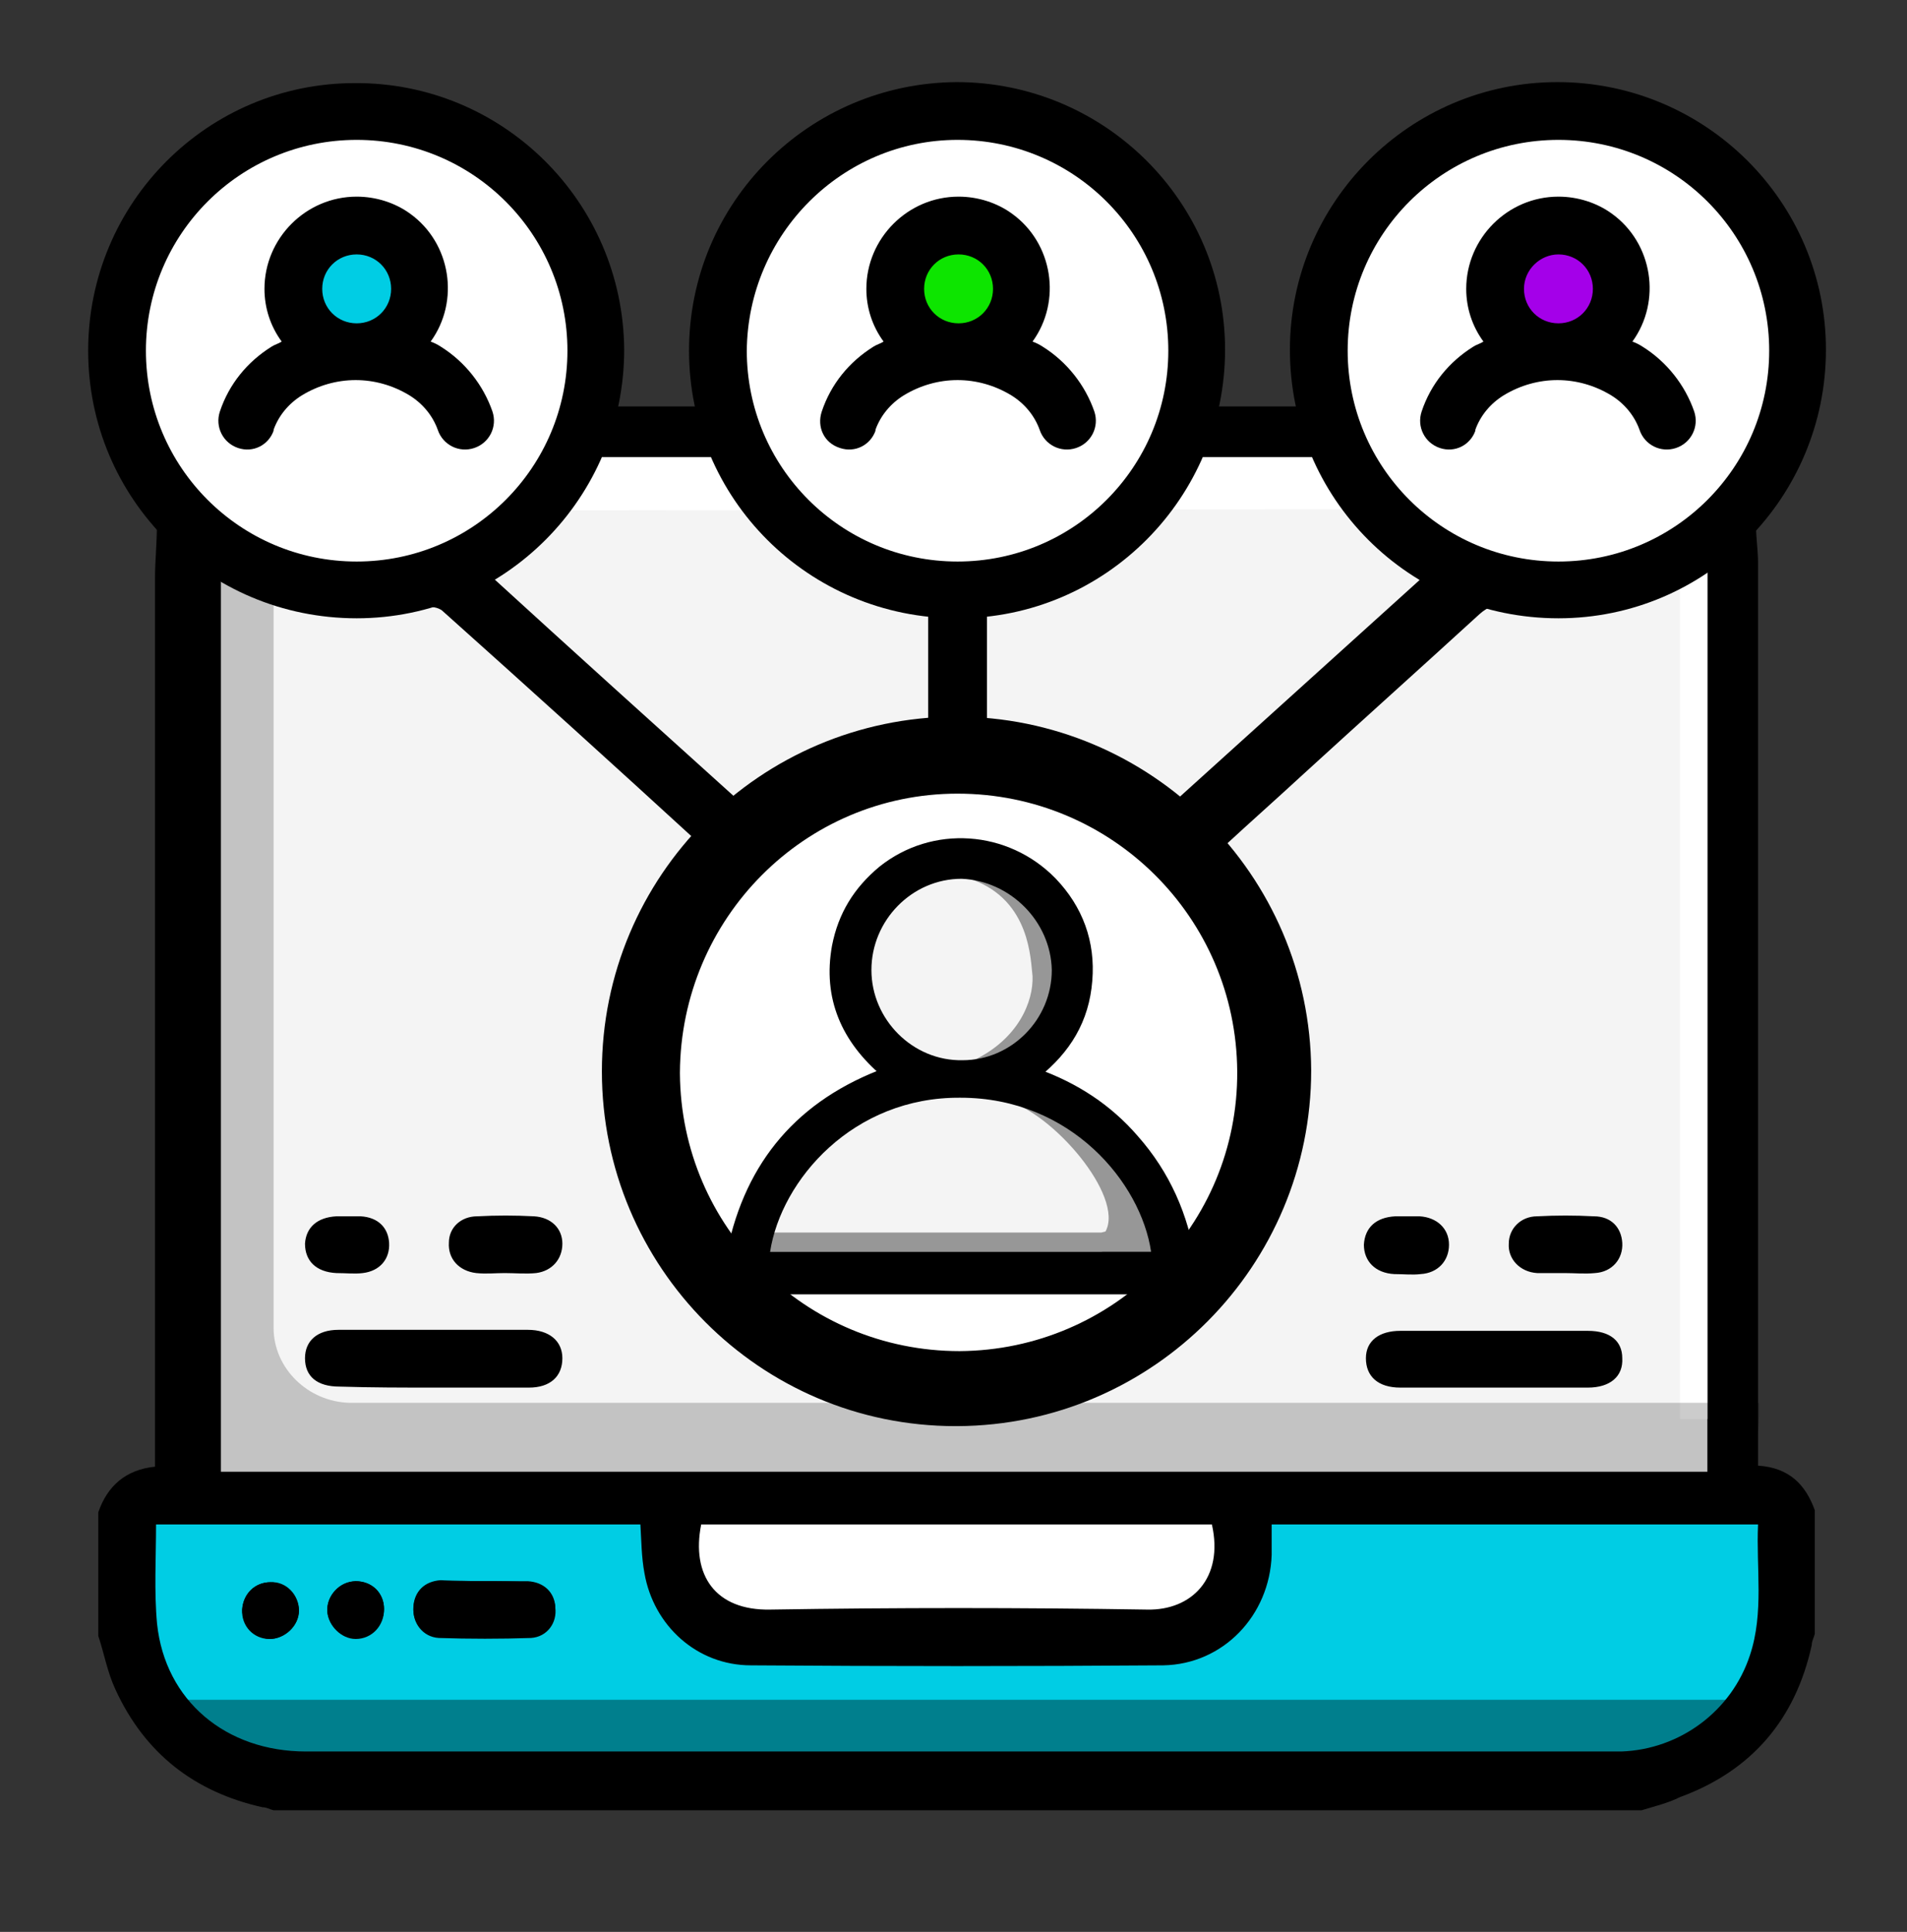
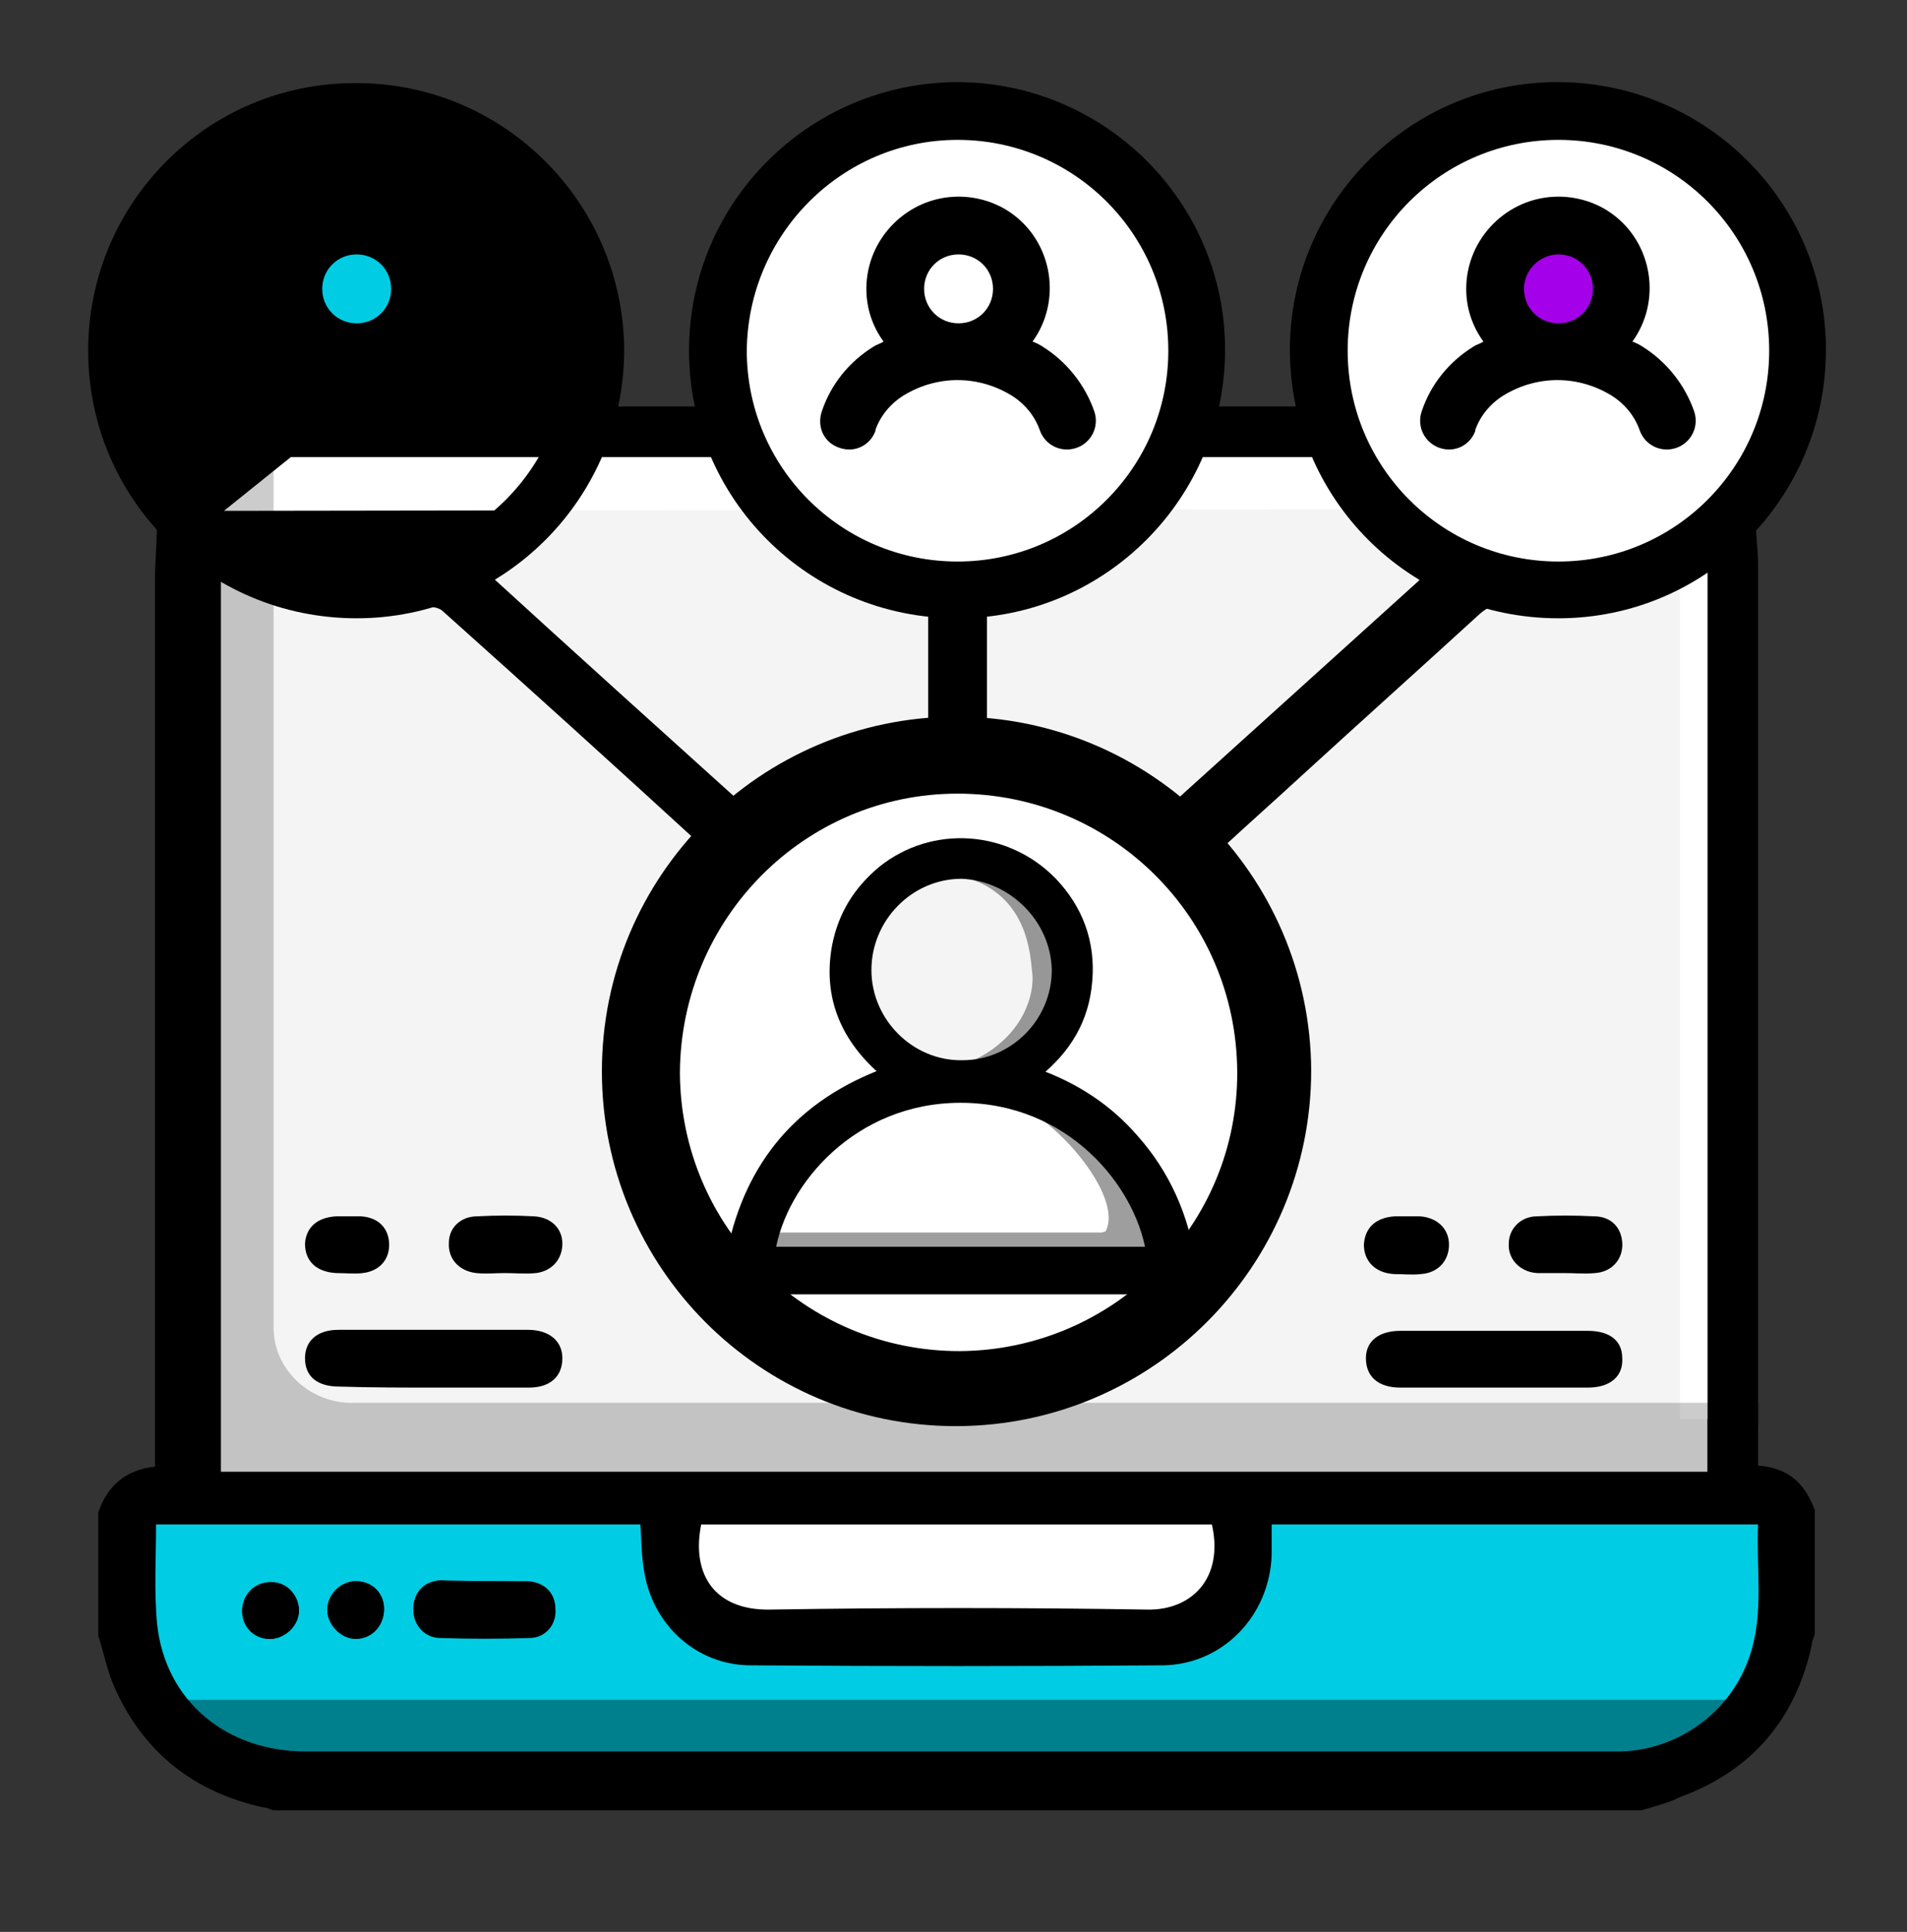
<svg xmlns="http://www.w3.org/2000/svg" version="1.1" id="Layer_1" x="0px" y="0px" viewBox="0 0 188.2 190.6" style="enable-background:new 0 0 188.2 190.6;" xml:space="preserve">
  <rect x="0" y="0" width="188.2" height="190.6" fill="#333333" stroke="none" />
  <style type="text/css">
	.st0{fill:#F4F4F4;}
	.st1{fill:#00CDE4;}
	.st2{fill:#FFFFFF;}
	.st3{opacity:0.38;enable-background:new    ;}
	.st4{fill:#0DE500;}
	.st5{fill:#A400E9;}
	.st6{stroke:#000000;stroke-miterlimit:10;}
	.st7{opacity:0.2;}
</style>
  <path d="M162,178.6c-45,0-90,0-135,0c-0.4-0.1-0.7-0.3-1.1-0.3c-6.7-1.5-11.6-5.3-14.5-11.6c-0.8-1.7-1.1-3.5-1.7-5.3  c0-4.1,0-8.2,0-12.2c0.9-2.6,2.7-4.2,5.6-4.5c0-0.7,0-1.4,0-2.1c0-28.6,0-57.1,0-85.7c0-1.7,0.2-3.4,0.2-5.1c0-0.6-0.2-1.3-0.6-1.8  c-2.3-3.1-3.9-6.5-4.7-10.3C10,39,9.8,38.2,9.6,37.5c0-2,0-4,0-6c0.1-0.4,0.2-0.7,0.3-1.1C12.1,19.9,18.4,13,28.7,9.9  c1-0.3,2.1-0.5,3.2-0.8c2.1,0,4.2,0,6.3,0c0.3,0.1,0.5,0.2,0.8,0.3c13.6,2.3,22.5,13.7,21.4,27.5C60.3,38,60.2,39,60,40.1  c3.3,0,6.4,0,9.6,0c0-0.4,0-0.7-0.1-0.9c-2.1-11,3.2-22.1,13.1-27.2c2.6-1.3,5.4-2,8.2-2.9c2.4,0,4.9,0,7.3,0  c0.3,0.1,0.6,0.3,0.9,0.3c10.5,2.3,17.2,8.6,20.1,19c1.1,3.8,1,7.7,0.1,11.7c3.3,0,6.4,0,9.7,0c0-0.4-0.1-0.8-0.1-1.1  c-2.3-12.7,5.2-25,17.5-28.8c1.5-0.4,3-0.7,4.4-1.1c2,0,4,0,6,0c0.3,0.1,0.6,0.2,0.9,0.3c9.5,1.7,16.2,7,19.8,15.9  c0.8,2,1.2,4.2,1.8,6.3c0,1.9,0,3.8,0,5.6c-0.1,0.1-0.2,0.3-0.2,0.4c-0.6,4.7-2.4,8.9-5.3,12.6c-0.3,0.4-0.4,1.1-0.4,1.7  c0,1.2,0.2,2.4,0.2,3.6c0,29,0,58,0,87c0,0.7,0,1.4,0,2.1c3.1,0.2,4.7,1.9,5.6,4.4c0,4.1,0,8.2,0,12.2c-0.1,0.4-0.3,0.7-0.3,1.1  c-1.6,7.3-5.9,12.4-13,15C164.6,177.9,163.3,178.2,162,178.6z" />
  <path d="M68.7,83c-0.1-0.2-0.2-0.3-0.4-0.5C59.9,74.9,51.5,67.2,43,59.6c-0.4-0.4-1.3-0.5-1.9-0.4c-6.6,1.5-12.9,0.6-18.8-2.8  c-0.4-0.2-0.7-0.4-1.2-0.6c0,29.7,0,59.2,0,88.7c49,0,97.8,0,146.7,0c0-29.6,0-59.1,0-88.8c-0.6,0.4-1.1,0.6-1.6,0.9  c-5.7,3.1-11.7,4-18.1,2.6c-1.2-0.3-1.9-0.1-2.8,0.7c-5.8,5.3-11.6,10.5-17.4,15.8c-2.6,2.4-5.2,4.7-7.8,7.1  c13.5,15.9,8.9,37.7-4,48.4c-12.7,10.4-31.4,10.3-43.9-0.5C59.3,119.7,55.7,98.4,68.7,83z" />
  <path d="M125.5,150.4c0,1.1,0,2.1,0,3c-0.2,6-4.8,10.9-10.7,10.9c-13.6,0.1-27.1,0.1-40.7,0c-5.2,0-9.6-4-10.5-9.1  c-0.3-1.6-0.3-3.1-0.4-4.8c-16,0-31.8,0-47.8,0c0,3.4-0.3,6.6,0.1,9.8c0.8,7.6,6.8,12.6,14.7,12.6c42.8,0,85.7,0,128.5,0  c0.4,0,0.9,0,1.3,0c5.8-0.3,10.9-4.1,12.7-9.5c1.4-4.2,0.6-8.6,0.8-12.9C157.4,150.4,141.6,150.4,125.5,150.4z" />
  <path d="M140.9,56.5c-4.2-2.6-7.3-5.9-9.6-9.9c-0.2-0.4-1-0.6-1.5-0.6c-3.8-0.1-7.6,0-11.4-0.1c-1,0-1.4,0.3-1.9,1.2  c-3.3,5.8-8.1,9.7-14.4,11.7c-1.6,0.5-3.2,0.8-4.8,1.2c0,3.8,0,7.6,0,11.5c7,0.7,13.2,3.2,18.6,7.6  C124.3,71.5,132.5,64.1,140.9,56.5z" />
  <path d="M48.3,56.7c8.1,7.3,16.3,14.8,24.3,22c3.1-1.7,6-3.6,9-4.9c3.1-1.3,6.5-1.9,9.9-2.9c0-3.6,0-7.3,0-11.1  c-0.2-0.1-0.4-0.2-0.6-0.2c-8.3-1.4-14.7-5.7-18.9-13.1c-0.2-0.4-1-0.7-1.6-0.8c-3.1-0.1-6.2,0.1-9.3-0.1c-2.4-0.2-4.1,0.4-5,2.8  c-0.3,0.8-0.9,1.5-1.6,2.1C52.6,52.7,50.5,54.7,48.3,56.7z" />
  <path d="M69.2,150.4c-0.9,4.9,1.5,8.5,6.9,8.4c12.4-0.2,24.8-0.2,37.2,0c4.4,0.1,7.6-3.1,6.4-8.4C102.9,150.4,86.1,150.4,69.2,150.4  z" />
  <path class="st0" d="M69.4,83.6c-13,15.4-9.4,36.7,3.5,47.8c12.5,10.8,31.2,11,43.9,0.5c13-10.7,17.5-32.5,4-48.4  c2.6-2.4,5.2-4.7,7.8-7.1c5.8-5.3,11.6-10.5,17.4-15.8c0.9-0.8,1.6-1,2.8-0.7c6.3,1.4,12.4,0.5,18.1-2.6c0.5-0.3,0.9-0.5,1.6-0.9  c0,29.7,0,59.2,0,88.8c-48.9,0-97.7,0-146.7,0c0-29.6,0-59.1,0-88.7c0.4,0.2,0.8,0.4,1.2,0.6c5.9,3.4,12.2,4.3,18.8,2.8  c0.6-0.1,1.5,0,1.9,0.4c8.5,7.6,16.9,15.2,25.3,22.9C69.1,83.3,69.3,83.5,69.4,83.6z M42.8,136.9c3.1,0,6.3,0,9.4,0  c2.1,0,3.3-1.1,3.3-2.9c0-1.7-1.3-2.8-3.4-2.8c-6.2,0-12.4,0-18.7,0c-2.1,0-3.3,1.1-3.3,2.8c0,1.8,1.2,2.8,3.4,2.8  C36.7,136.9,39.8,136.9,42.8,136.9z M147.4,136.9c3.1,0,6.2,0,9.3,0c2.2,0,3.5-1.1,3.4-2.9c0-1.7-1.2-2.7-3.4-2.7  c-6.2,0-12.3,0-18.5,0c-2.1,0-3.4,1-3.4,2.7c0,1.8,1.2,2.9,3.4,2.9C141.2,136.9,144.3,136.9,147.4,136.9z M154.4,125.6  c1,0,2,0.1,3,0c1.7-0.1,2.8-1.4,2.7-3c-0.1-1.5-1.1-2.6-2.8-2.6c-1.9-0.1-3.7-0.1-5.6,0c-1.6,0-2.8,1.2-2.8,2.7  c-0.1,1.5,1.1,2.8,2.8,2.9C152.5,125.6,153.4,125.6,154.4,125.6z M49.8,125.6L49.8,125.6c1,0,2.1,0.1,3.1,0c1.6-0.2,2.6-1.4,2.6-2.9  s-1.1-2.6-2.8-2.7c-1.9-0.1-3.7-0.1-5.6,0c-1.6,0-2.8,1.1-2.8,2.6c-0.1,1.6,1,2.8,2.7,3C48,125.7,48.9,125.6,49.8,125.6z M138.9,120  c-0.4,0-0.8,0-1.2,0c-1.9,0.1-3,1.1-3.1,2.8c0,1.6,1.1,2.8,3,2.9c0.9,0,1.8,0.1,2.6,0c1.7-0.1,2.8-1.3,2.8-2.9s-1.2-2.7-2.9-2.8  C139.8,120,139.4,120,138.9,120z M34.4,120L34.4,120c-0.4,0-0.8,0-1.2,0c-1.9,0.1-3,1.1-3.1,2.7c0,1.7,1.1,2.8,3.1,2.9  c0.9,0,1.8,0.1,2.6,0c1.7-0.2,2.7-1.4,2.6-3c-0.1-1.5-1.1-2.5-2.8-2.6C35.3,120,34.9,120,34.4,120z" />
  <path class="st1" d="M125.5,150.4c16.1,0,31.9,0,48,0c-0.2,4.3,0.6,8.7-0.8,12.9c-1.8,5.5-6.9,9.3-12.7,9.5c-0.4,0-0.9,0-1.3,0  c-42.8,0-85.7,0-128.5,0c-7.9,0-13.9-5-14.7-12.6c-0.3-3.2-0.1-6.5-0.1-9.8c15.9,0,31.8,0,47.8,0c0.1,1.6,0.1,3.2,0.4,4.8  c0.9,5.2,5.2,9.1,10.5,9.1c13.6,0.1,27.1,0.1,40.7,0c5.9-0.1,10.5-4.9,10.7-10.9C125.5,152.5,125.5,151.6,125.5,150.4z M47.8,156  c-1.4,0-2.9-0.1-4.3,0c-1.6,0.1-2.6,1.1-2.7,2.6c-0.1,1.5,0.9,2.9,2.5,3c3,0.1,6.1,0.1,9.1,0c1.6-0.1,2.6-1.5,2.4-3  c-0.1-1.4-1.2-2.5-2.7-2.5C50.7,156,49.3,156,47.8,156z M29.5,158.9c0-1.5-1.3-2.8-2.8-2.8s-2.7,1.1-2.8,2.7  c-0.1,1.6,1.1,2.9,2.7,2.9C28.1,161.7,29.5,160.4,29.5,158.9z M35.1,156c-1.6,0-2.8,1.4-2.8,2.9c0.1,1.5,1.4,2.7,2.8,2.7  c1.5,0,2.8-1.3,2.8-2.9C37.9,157.2,36.7,156,35.1,156z" />
  <path class="st0" d="M140.9,56.5c-8.4,7.6-16.6,15-24.9,22.5c-5.4-4.4-11.6-6.9-18.6-7.6c0-3.9,0-7.7,0-11.5  c1.6-0.4,3.2-0.7,4.8-1.2c6.3-2.1,11.1-6,14.4-11.7c0.5-0.8,0.9-1.2,1.9-1.2c3.8,0.1,7.6,0,11.4,0.1c0.5,0,1.3,0.3,1.5,0.6  C133.6,50.6,136.7,53.9,140.9,56.5z" />
  <path class="st0" d="M48.3,56.7c2.2-2.1,4.3-4,6.4-6.1c0.6-0.6,1.2-1.3,1.6-2.1c0.9-2.4,2.6-2.9,5-2.8c3.1,0.2,6.2,0,9.3,0.1  c0.5,0,1.3,0.3,1.6,0.8C76.3,54,82.6,58.3,91,59.7c0.2,0,0.3,0.1,0.6,0.2c0,3.8,0,7.5,0,11.1c-3.4,1-6.8,1.6-9.9,2.9s-5.9,3.1-9,4.9  C64.6,71.5,56.4,64.1,48.3,56.7z" />
  <path class="st2" d="M69.2,150.4c16.9,0,33.7,0,50.4,0c1.2,5.3-2,8.5-6.4,8.4c-12.4-0.2-24.8-0.2-37.2,0  C70.6,158.9,68.2,155.4,69.2,150.4z" />
  <path d="M47.8,156c1.4,0,2.9,0,4.3,0c1.6,0.1,2.6,1.1,2.7,2.5c0.1,1.5-0.9,2.9-2.4,3c-3,0.1-6.1,0.1-9.1,0c-1.6-0.1-2.6-1.4-2.5-3  c0.1-1.5,1.1-2.5,2.7-2.6C45,156,46.4,156,47.8,156z" />
  <path d="M29.5,158.9c0,1.5-1.4,2.8-2.9,2.8c-1.6-0.1-2.7-1.4-2.7-2.9c0.1-1.5,1.2-2.7,2.8-2.7C28.2,156,29.5,157.3,29.5,158.9z" />
  <path d="M35.1,156c1.6,0,2.8,1.1,2.8,2.8c0,1.6-1.2,2.9-2.8,2.9c-1.4,0-2.7-1.3-2.8-2.7C32.2,157.4,33.5,156.1,35.1,156z" />
  <path class="st3" d="M12.9,167.7h163.3v-15.8v10.5c0,8-6.5,14.6-14.6,14.6H27.4c-8,0-14.5-6.5-14.5-14.6v-10.5V167.7z" />
  <circle class="st2" cx="94.6" cy="105.7" r="32.6" />
  <path d="M94.5,140.7c19.3-0.1,34.9-15.8,34.9-35.1c-0.1-19.3-15.8-34.9-35.1-34.9c-19.3,0.1-34.9,15.7-34.9,35s15.6,35,34.9,35  C94.5,140.7,94.5,140.7,94.5,140.7z M94.5,78.3c15.2,0,27.5,12.2,27.6,27.4s-12.2,27.5-27.4,27.6c-15.2,0-27.5-12.2-27.6-27.4v-0.1  C67.2,90.6,79.4,78.3,94.5,78.3z" />
  <path class="st2" d="M161.7,45.1h-133l-6.6,5.3l138.8-0.2c2.7,0,2.9-1.8,2.9,0.9l2,4V140h2.7V45L161.7,45.1L161.7,45.1z" />
  <circle class="st2" cx="94" cy="34.6" r="23.9" />
-   <rect x="90.4" y="23.3" class="st4" width="8.9" height="10" />
  <path d="M94.5,61c14.6,0,26.4-11.9,26.4-26.5S109,8.1,94.4,8.1C79.8,8.2,68,20,68,34.6S79.8,61,94.5,61C94.4,61,94.5,61,94.5,61z   M94.5,13.8c11.5,0,20.8,9.3,20.8,20.8S106,55.4,94.5,55.4s-20.8-9.3-20.8-20.8l0,0C73.8,23.1,83.1,13.8,94.5,13.8z" />
  <path d="M82.9,44.2c1.5,0.5,3-0.3,3.5-1.7c0,0,0,0,0-0.1c0.5-1.4,1.5-2.6,2.8-3.4c3.3-2,7.3-2,10.6,0c1.3,0.8,2.3,2,2.8,3.4  c0.5,1.5,2.1,2.3,3.6,1.8s2.3-2.1,1.8-3.6l0,0c-0.9-2.6-2.7-4.9-5.1-6.4c-0.3-0.2-0.7-0.4-1-0.5c2.9-4,2-9.7-2-12.6  c-1.5-1.1-3.4-1.7-5.3-1.7c-5,0-9.1,4.1-9.1,9.1l0,0c0,1.9,0.6,3.7,1.7,5.2c-0.3,0.2-0.7,0.3-1,0.5c-2.4,1.5-4.2,3.7-5.1,6.4  C80.6,42.1,81.3,43.7,82.9,44.2C82.8,44.2,82.8,44.2,82.9,44.2z M94.6,25.1c1.9,0,3.4,1.5,3.4,3.4s-1.5,3.4-3.4,3.4  s-3.4-1.5-3.4-3.4l0,0C91.2,26.6,92.7,25.1,94.6,25.1z" />
  <circle class="st2" cx="153.3" cy="34.6" r="23.9" />
  <rect x="149.7" y="23.3" class="st5" width="8.9" height="10" />
  <path d="M153.8,61c14.6,0,26.4-11.9,26.4-26.5S168.3,8.1,153.7,8.1S127.3,20,127.3,34.5C127.3,49.2,139.1,61,153.8,61  C153.7,61,153.8,61,153.8,61z M153.8,13.8c11.5,0,20.8,9.3,20.8,20.8s-9.3,20.8-20.8,20.8S133,46.1,133,34.6l0,0  C133,23.1,142.3,13.8,153.8,13.8z" />
  <path d="M142.1,44.2c1.5,0.5,3-0.3,3.5-1.7c0,0,0,0,0-0.1c0.5-1.4,1.5-2.6,2.8-3.4c3.3-2,7.3-2,10.6,0c1.3,0.8,2.3,2,2.8,3.4  c0.5,1.5,2.1,2.3,3.6,1.8s2.3-2.1,1.8-3.6l0,0c-0.9-2.6-2.7-4.9-5.1-6.4c-0.3-0.2-0.7-0.4-1-0.5c2.9-4,2-9.7-2-12.6  c-1.5-1.1-3.4-1.7-5.3-1.7c-5,0-9.1,4.1-9.1,9.1l0,0c0,1.9,0.6,3.7,1.7,5.2c-0.3,0.2-0.7,0.3-1,0.5c-2.4,1.5-4.2,3.7-5.1,6.4  C139.8,42.1,140.6,43.7,142.1,44.2L142.1,44.2z M153.8,25.1c1.9,0,3.4,1.5,3.4,3.4s-1.5,3.4-3.4,3.4s-3.4-1.5-3.4-3.4l0,0  C150.4,26.6,152,25.1,153.8,25.1z" />
  <g>
    <path class="st6" d="M102.2,105.9c3.9,1.4,7.1,3.5,9.7,6.5c3.1,3.5,4.9,7.6,5.6,12.2c0.3,1.8-0.4,2.6-2.2,2.6   c-13.6,0-27.3,0-40.9,0c-2,0-2.6-0.8-2.3-2.9c1.6-8.8,6.4-14.9,14.7-18.2c0.2-0.1,0.3-0.1,0.6-0.3c-3.9-3.3-5.7-7.4-4.8-12.4   c0.6-3.1,2.1-5.5,4.5-7.5c5-4,12.2-3.5,16.7,1.1c2.6,2.7,3.8,6,3.5,9.7C107,100.6,105.2,103.5,102.2,105.9z M76,123.5   c12.6,0,25.1,0,37.6,0c-1.1-6.8-7.9-15.2-18.8-15.2C84.2,108.3,77.1,116.5,76,123.5z M103.8,95.7c-0.1-4.8-4.1-8.8-8.9-8.8   c-4.9,0-8.9,4.1-8.9,9s4.1,8.9,9,8.9C99.8,104.7,103.8,100.7,103.8,95.7z" />
-     <path class="st0" d="M76,123.5c1.1-7.1,8.2-15.3,18.8-15.2c10.9,0,17.8,8.4,18.8,15.2C101.1,123.5,88.6,123.5,76,123.5z" />
    <path class="st0" d="M103.8,95.7c0,4.9-4,8.9-8.8,8.9c-4.9,0.1-9-4-9-8.9s4-9,8.9-9C99.7,86.9,103.7,90.9,103.8,95.7z" />
    <path class="st3" d="M104.9,95.7c0,4.9-4,8.9-8.8,8.9c4.4-2.1,5.9-5.8,5.8-8.3c-0.2-1.6-0.2-7.4-5.9-9.5   C100.9,86.9,104.9,90.9,104.9,95.7z" />
    <path class="st3" d="M108.7,123.5H74.9v-1.9h33.8l0.4-0.1c1.9-3.5-5.3-11.8-9.8-12.9c10.9,0,14.4,10,14.4,15c-1.3,0-2,0-4.6,0   L108.7,123.5L108.7,123.5z" />
  </g>
  <g class="st7">
    <path d="M27,131V37.5h0.6c-6.7,0-12.2,5.4-12.2,11.9v86.2c0,6.6,5.5,11.9,12.2,12h133.8c6.8,0,12.2-1.3,12.2-7.9l0,0v-1.3H34.5   C30.4,138.3,27,135,27,131z" />
  </g>
-   <circle class="st2" cx="34.7" cy="34.6" r="23.9" />
  <rect x="31.1" y="23.3" class="st1" width="8.9" height="10" />
  <path d="M35.2,61c14.6,0,26.4-11.9,26.4-26.5C61.5,19.9,49.6,8.1,35,8.2C20.5,8.2,8.7,20,8.7,34.6S20.5,61,35.2,61  C35.1,61,35.1,61,35.2,61z M35.2,13.8c11.5,0,20.8,9.3,20.8,20.8s-9.3,20.8-20.8,20.8s-20.8-9.3-20.8-20.8l0,0  C14.4,23.1,23.7,13.8,35.2,13.8z" />
  <path d="M23.5,44.2c1.5,0.5,3-0.3,3.5-1.7c0,0,0,0,0-0.1c0.5-1.4,1.5-2.6,2.8-3.4c3.3-2,7.3-2,10.6,0c1.3,0.8,2.3,2,2.8,3.4  c0.5,1.5,2.1,2.3,3.6,1.8s2.3-2.1,1.8-3.6l0,0c-0.9-2.6-2.7-4.9-5.1-6.4c-0.3-0.2-0.7-0.4-1-0.5c2.9-4,2-9.7-2-12.6  c-1.5-1.1-3.4-1.7-5.3-1.7c-5,0-9.1,4.1-9.1,9.1l0,0c0,1.9,0.6,3.7,1.7,5.2c-0.3,0.2-0.7,0.3-1,0.5c-2.4,1.5-4.2,3.7-5.1,6.4  C21.2,42.1,22,43.7,23.5,44.2L23.5,44.2z M35.2,25.1c1.9,0,3.4,1.5,3.4,3.4s-1.5,3.4-3.4,3.4s-3.4-1.5-3.4-3.4l0,0  C31.8,26.6,33.3,25.1,35.2,25.1z" />
</svg>